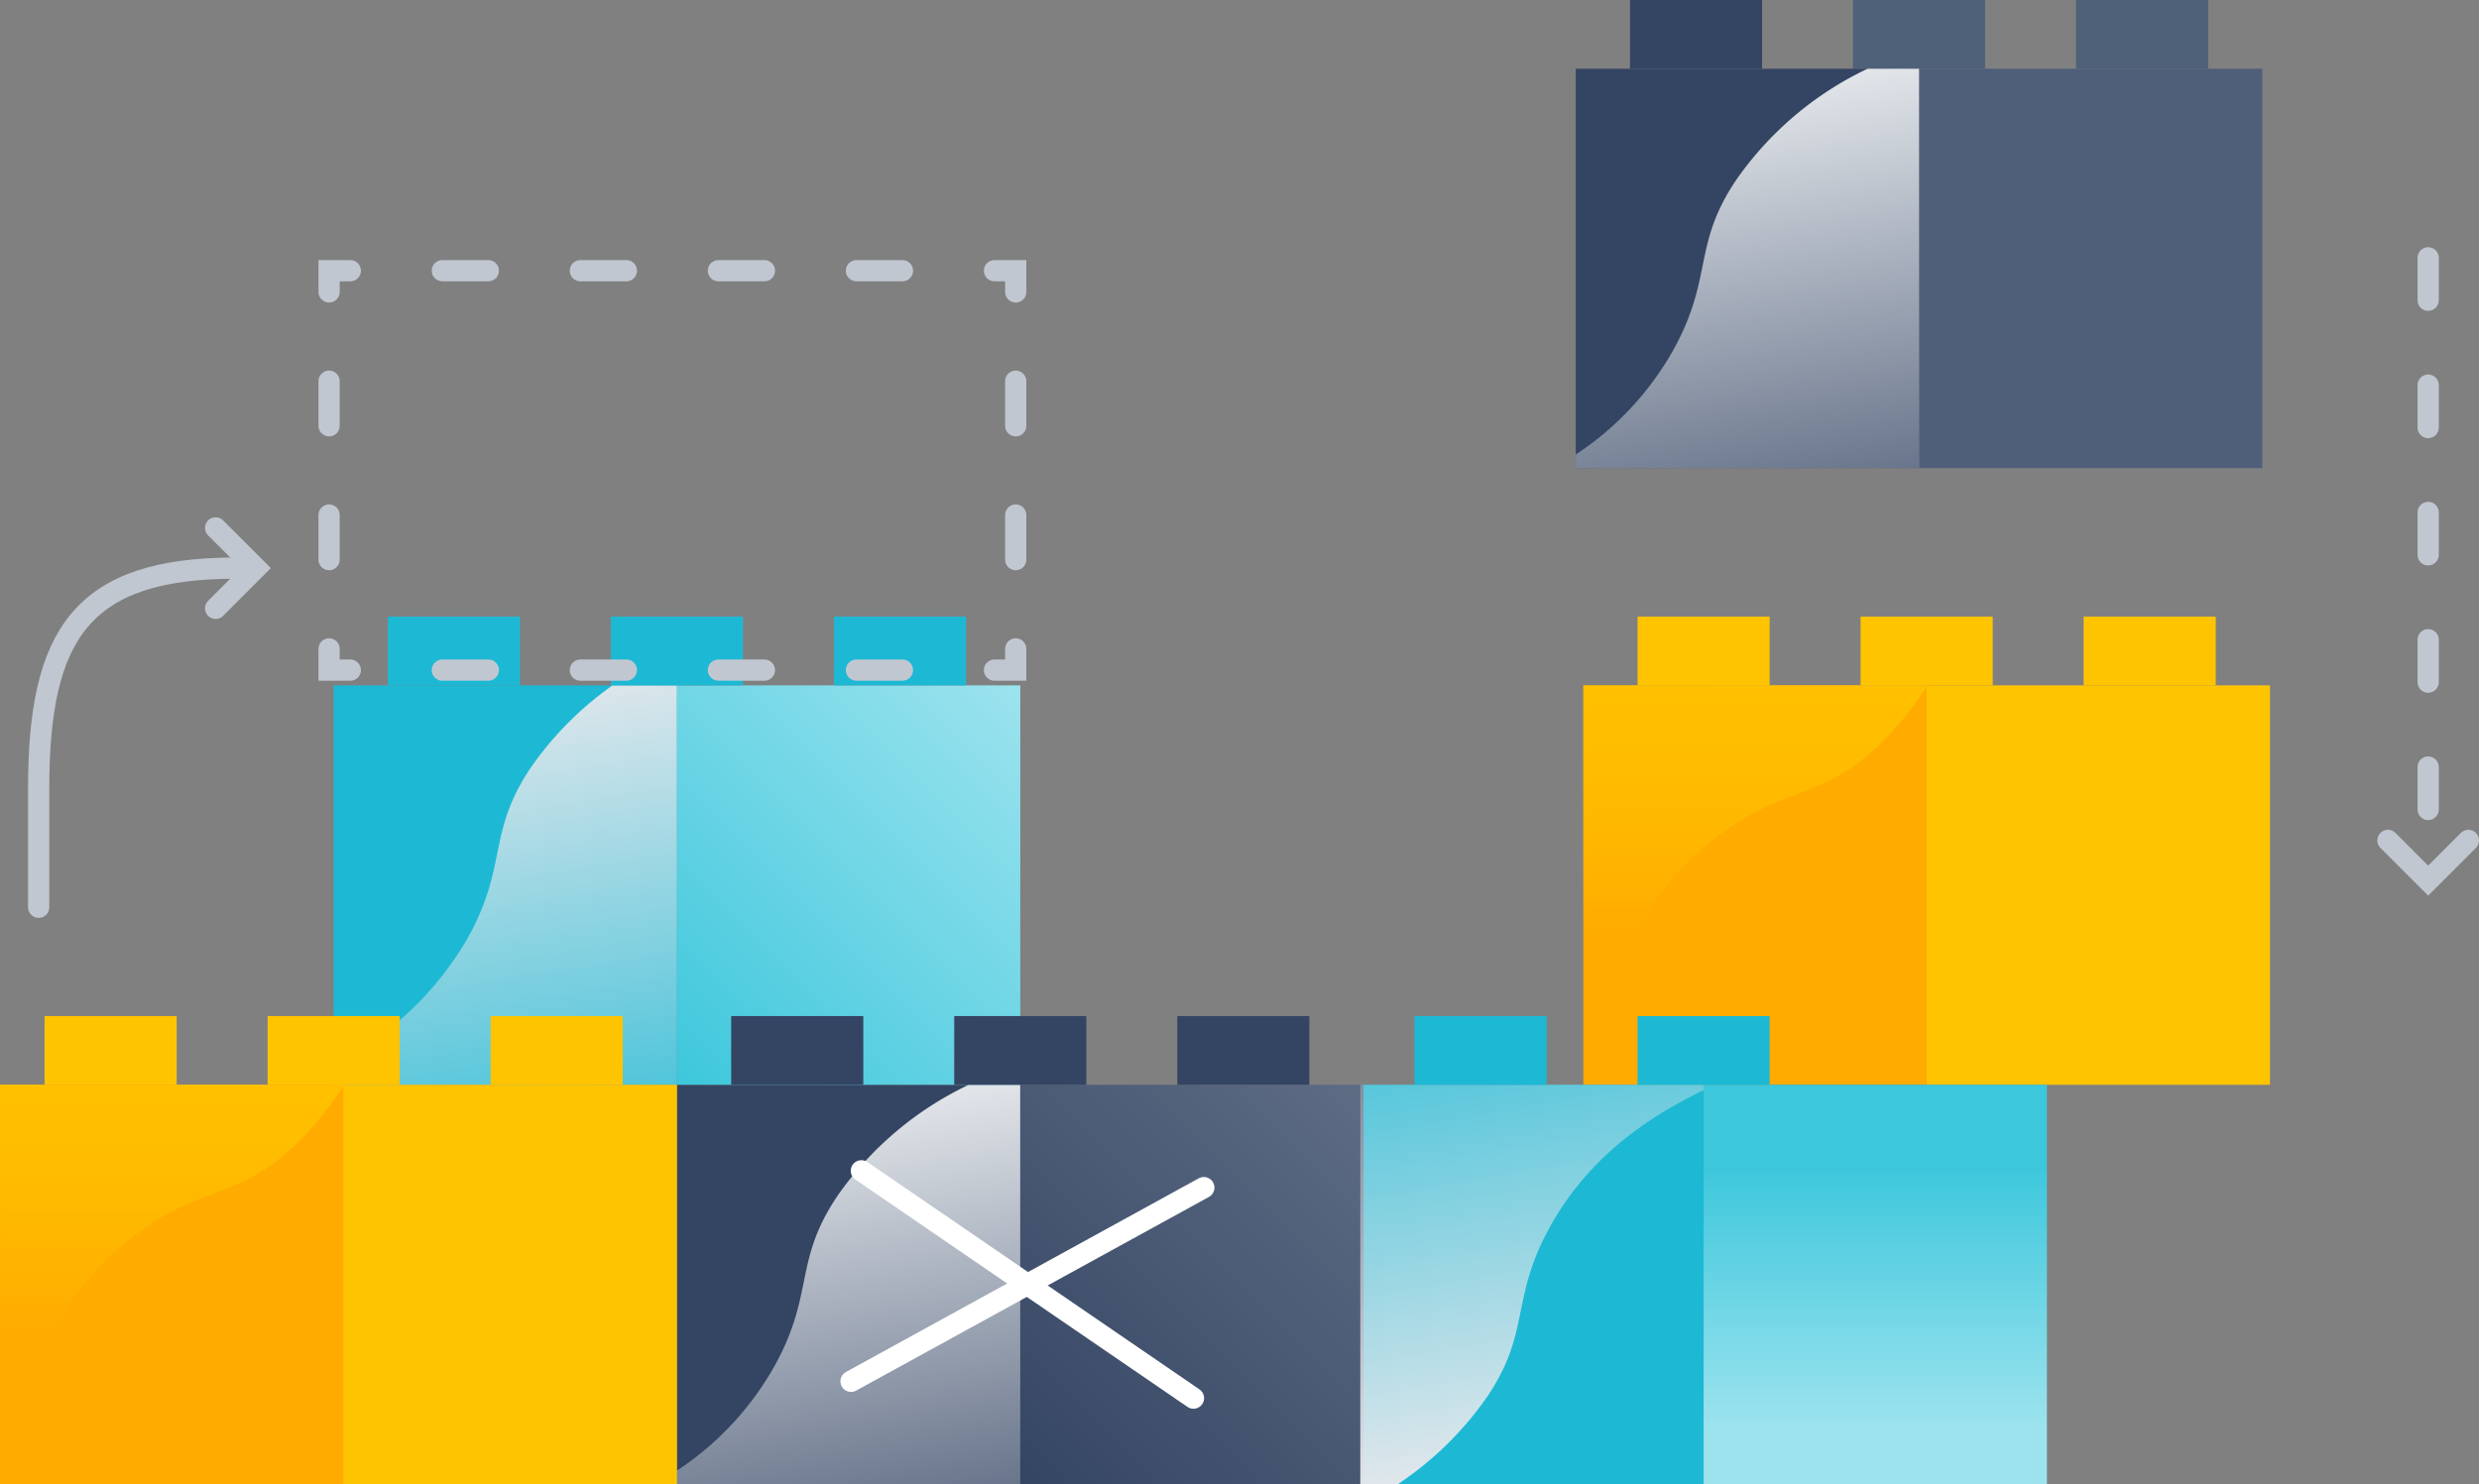
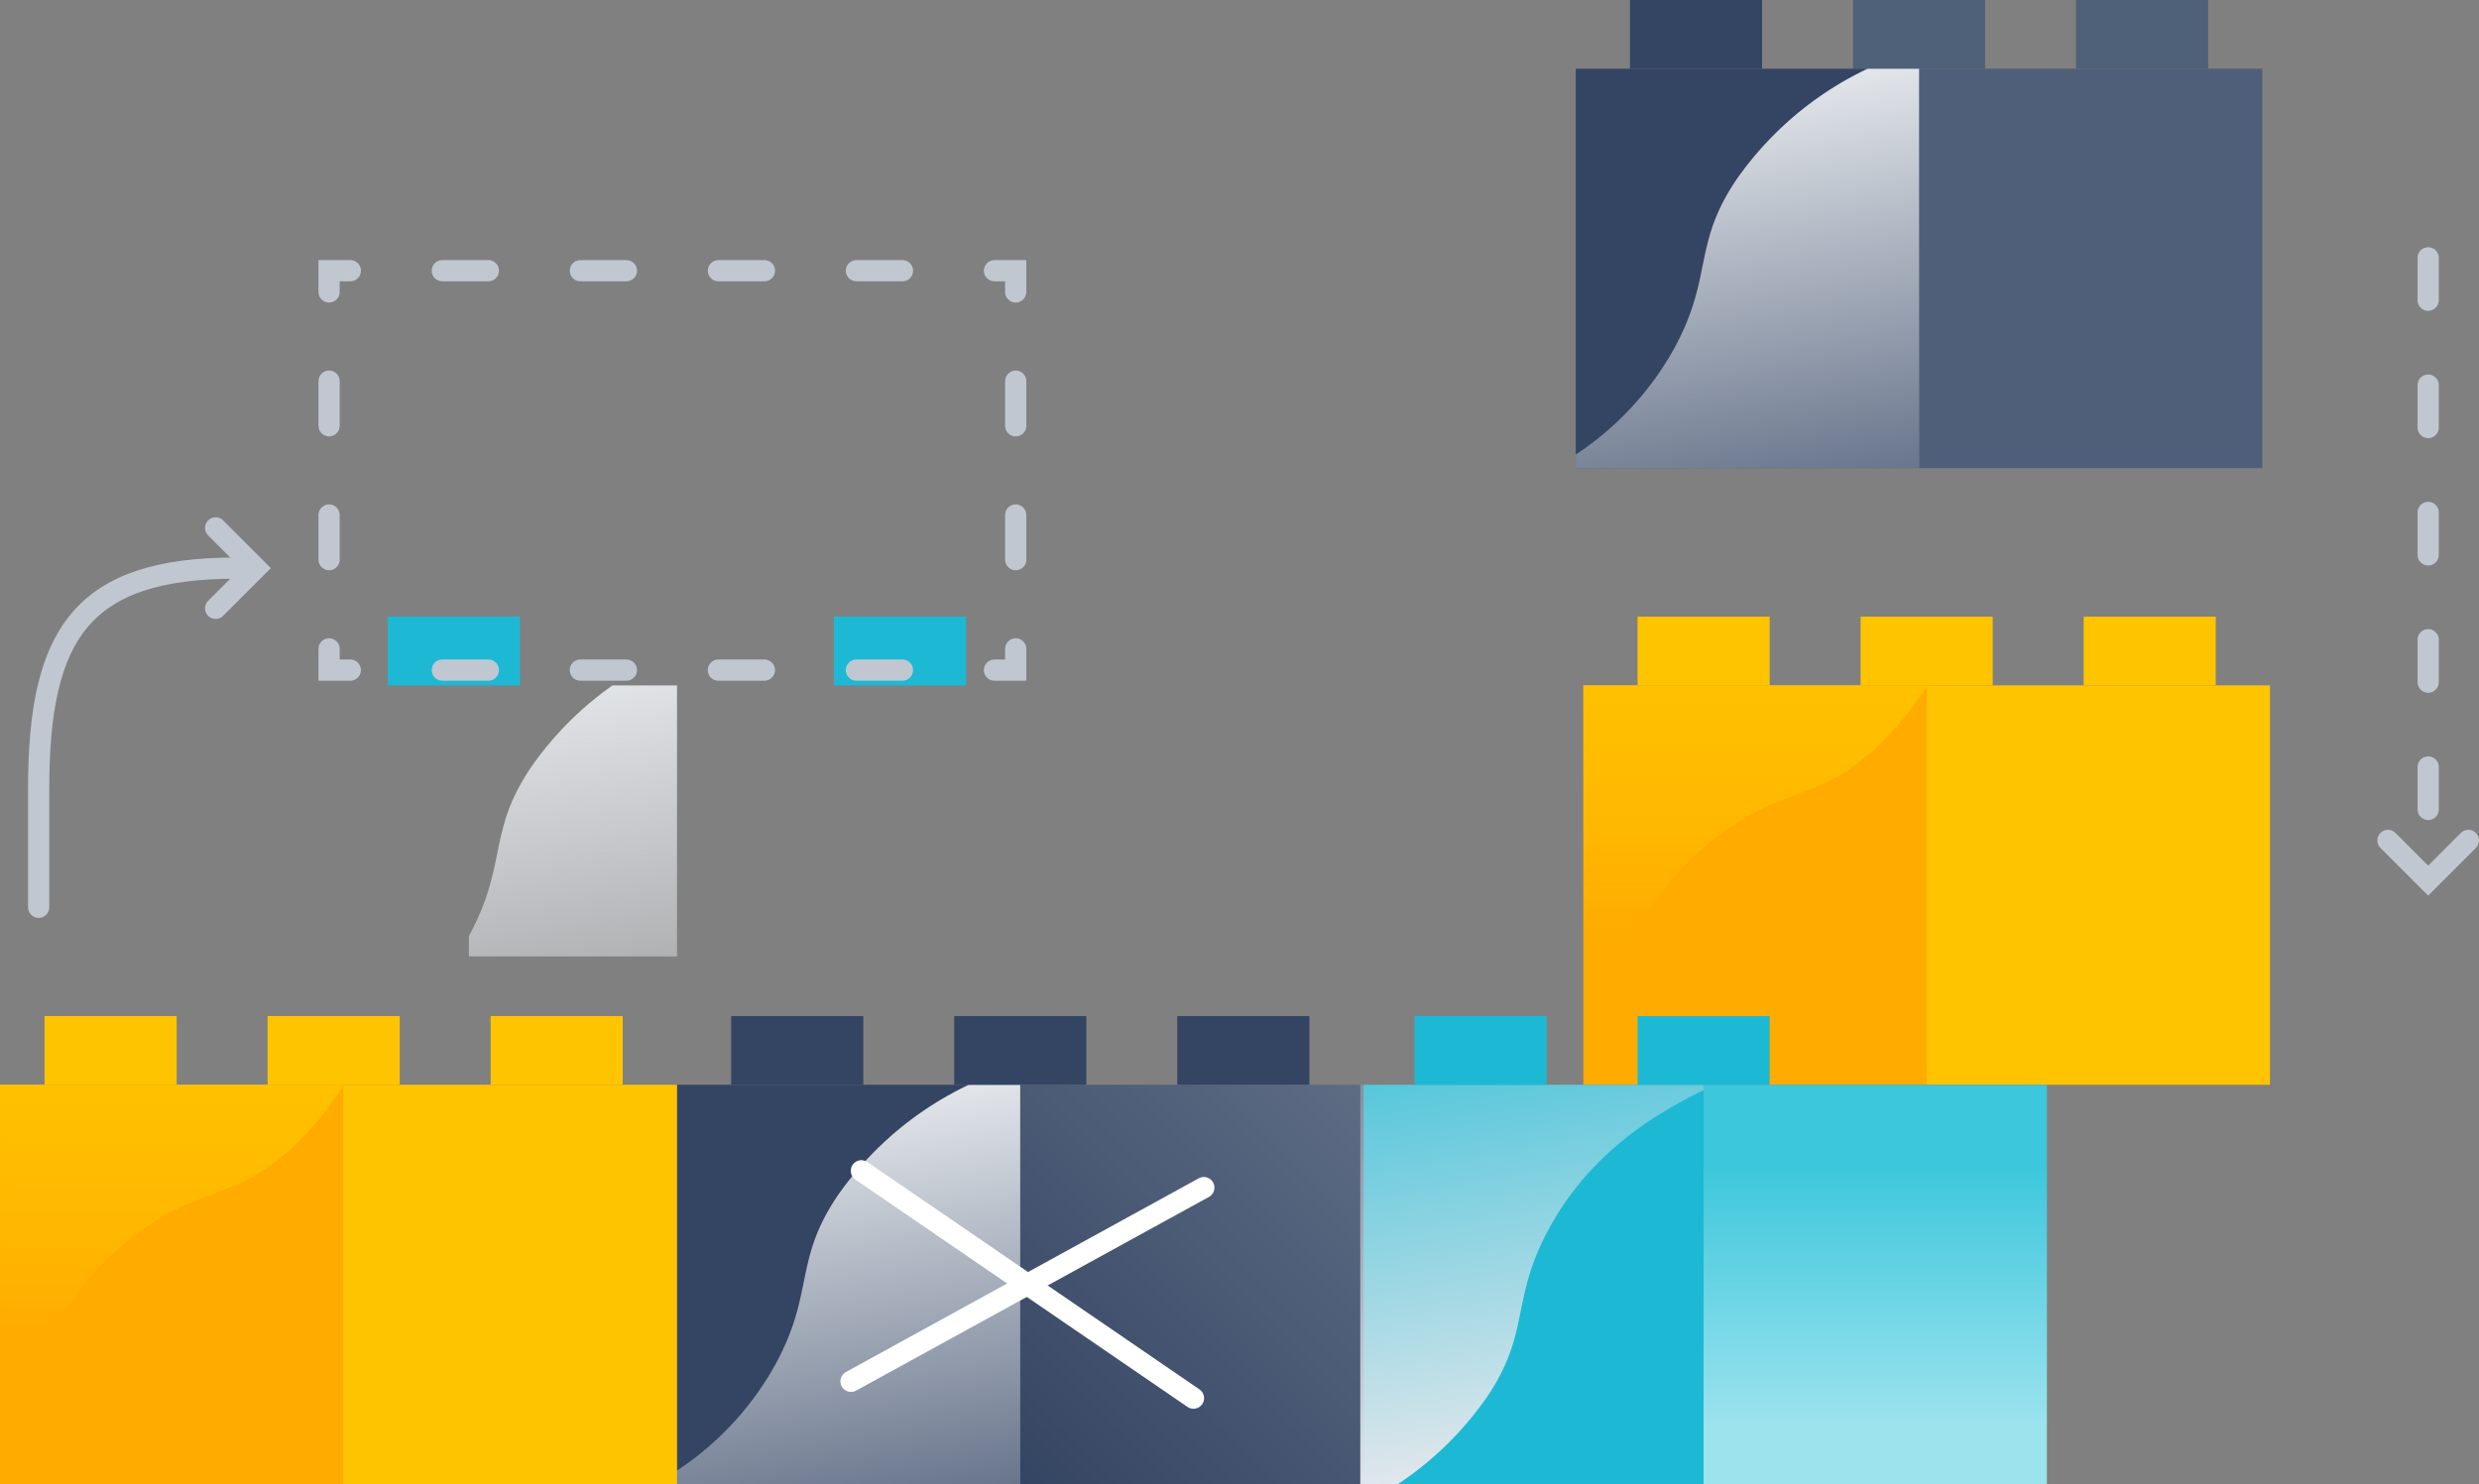
<svg xmlns="http://www.w3.org/2000/svg" xmlns:xlink="http://www.w3.org/1999/xlink" viewBox="0 0 233.616 139.905">
  <rect x="0" y="0" width="233.616" height="139.905" fill="#808080" stroke="none" />
  <defs>
    <style>.cls-1{isolation:isolate;}.cls-2{fill:#ffab00;}.cls-13,.cls-15,.cls-21,.cls-3,.cls-7,.cls-9{mix-blend-mode:multiply;}.cls-3{fill:url(#linear-gradient);}.cls-4{fill:#1db9d4;}.cls-5{fill:#344563;}.cls-6{fill:#ffc400;}.cls-7{fill:url(#N75);}.cls-8{fill:url(#linear-gradient-2);}.cls-9{fill:url(#N75-2);}.cls-10{fill:url(#T200-T75);}.cls-11{fill:#505f79;}.cls-12{fill:#4f6079;}.cls-13{fill:url(#N75-3);}.cls-14{fill:url(#T200-T75-2);}.cls-15{fill:url(#N75-4);}.cls-16,.cls-17,.cls-18,.cls-19,.cls-20{fill:none;stroke-linecap:round;stroke-miterlimit:10;stroke-width:2px;}.cls-16,.cls-17,.cls-18,.cls-19{stroke:#c1c7d0;}.cls-16{stroke-dasharray:4 8;}.cls-18{stroke-dasharray:4.206 8.412;}.cls-19{stroke-dasharray:4.336 8.672;}.cls-20{stroke:#fff;}.cls-21{fill:url(#linear-gradient-3);}</style>
    <linearGradient id="linear-gradient" x1="981.765" y1="4842.691" x2="982.401" y2="4910.693" gradientTransform="translate(1101.847 4956.909) rotate(-179.464)" gradientUnits="userSpaceOnUse">
      <stop offset="0.25" stop-color="#ffc400" stop-opacity="0" />
      <stop offset="0.266" stop-color="#ffc400" stop-opacity="0.064" />
      <stop offset="0.32" stop-color="#ffc400" stop-opacity="0.258" />
      <stop offset="0.378" stop-color="#ffc400" stop-opacity="0.435" />
      <stop offset="0.439" stop-color="#ffc400" stop-opacity="0.587" />
      <stop offset="0.504" stop-color="#ffc400" stop-opacity="0.715" />
      <stop offset="0.573" stop-color="#ffc400" stop-opacity="0.82" />
      <stop offset="0.648" stop-color="#ffc400" stop-opacity="0.9" />
      <stop offset="0.732" stop-color="#ffc400" stop-opacity="0.957" />
      <stop offset="0.834" stop-color="#ffc400" stop-opacity="0.99" />
      <stop offset="1" stop-color="#ffc400" />
    </linearGradient>
    <linearGradient id="N75" x1="-1851.075" y1="2479.331" x2="-1801.586" y2="2479.331" gradientTransform="matrix(0.168, 0.986, 0.986, -0.168, -2055.827, 2345.415)" gradientUnits="userSpaceOnUse">
      <stop offset="0" stop-color="#e5e8ec" />
      <stop offset="1" stop-color="#e5e8ec" stop-opacity="0.1" />
    </linearGradient>
    <linearGradient id="linear-gradient-2" x1="94.825" y1="138.581" x2="129.826" y2="103.579" gradientUnits="userSpaceOnUse">
      <stop offset="0" stop-color="#344563" />
      <stop offset="1" stop-color="#5e6c84" />
    </linearGradient>
    <linearGradient id="N75-2" x1="-1895.737" y1="2453.767" x2="-1846.248" y2="2453.767" xlink:href="#N75" />
    <linearGradient id="T200-T75" x1="62.472" y1="100.932" x2="97.473" y2="65.93" gradientUnits="userSpaceOnUse">
      <stop offset="0" stop-color="#3dc7dc" />
      <stop offset="1" stop-color="#9ce3ee" />
    </linearGradient>
    <linearGradient id="N75-3" x1="3409.276" y1="2164.914" x2="3458.765" y2="2164.914" gradientTransform="matrix(-0.168, -0.986, -0.986, 0.168, 2854.75, 3136.393)" xlink:href="#N75" />
    <linearGradient id="T200-T75-2" x1="176.722" y1="109.956" x2="176.722" y2="134.543" xlink:href="#T200-T75" />
    <linearGradient id="N75-4" x1="-1931.25" y1="2578.926" x2="-1881.761" y2="2578.926" xlink:href="#N75" />
    <linearGradient id="linear-gradient-3" x1="1130.617" y1="4803.647" x2="1131.253" y2="4871.649" xlink:href="#linear-gradient" />
  </defs>
  <title>Project management</title>
  <g class="cls-1">
    <g id="Layer_2" data-name="Layer 2">
      <g id="Layer_1-2" data-name="Layer 1">
        <rect id="_Rectangle_" data-name="&lt;Rectangle&gt;" class="cls-2" x="149.21" y="64.606" width="32.353" height="37.649" />
        <path class="cls-3" d="M149.216,64.606V102.1c1.5-5.24,3.149-15.9,12.53-23.18,6.229-4.83,9.632-3.329,15.171-8.54a30.539,30.539,0,0,0,4.726-5.775Z" />
        <rect id="_Rectangle_2" data-name="&lt;Rectangle&gt;" class="cls-4" x="128.192" y="102.255" width="32.353" height="37.649" />
        <rect id="_Rectangle_3" data-name="&lt;Rectangle&gt;" class="cls-5" x="63.796" y="102.255" width="32.353" height="37.649" />
-         <rect id="_Rectangle_4" data-name="&lt;Rectangle&gt;" class="cls-4" x="31.443" y="64.606" width="32.353" height="37.649" />
        <rect id="_Rectangle_5" data-name="&lt;Rectangle&gt;" class="cls-6" x="181.564" y="64.606" width="32.353" height="37.649" />
        <rect class="cls-6" x="154.32" y="58.128" width="12.449" height="6.479" />
        <rect class="cls-6" x="196.358" y="58.128" width="12.449" height="6.479" />
        <rect id="_Rectangle_6" data-name="&lt;Rectangle&gt;" class="cls-6" x="31.443" y="102.255" width="32.353" height="37.649" />
        <path class="cls-7" d="M96.149,102.255H91.3A31.578,31.578,0,0,0,78.942,112.7c-4.155,6.134-2.185,9.174-5.866,15.913a28.529,28.529,0,0,1-9.28,10.013V139.9H96.149Z" />
        <rect class="cls-8" x="96.149" y="102.255" width="32.353" height="37.649" />
-         <path class="cls-9" d="M63.8,64.606h-6.07a31.164,31.164,0,0,0-7.678,7.712c-4.155,6.134-2.185,9.174-5.866,15.913a30.2,30.2,0,0,1-12.74,12.1v1.926H63.8Z" />
-         <rect class="cls-10" x="63.796" y="64.606" width="32.353" height="37.649" />
+         <path class="cls-9" d="M63.8,64.606h-6.07a31.164,31.164,0,0,0-7.678,7.712c-4.155,6.134-2.185,9.174-5.866,15.913v1.926H63.8Z" />
        <rect class="cls-6" x="4.199" y="95.777" width="12.449" height="6.479" />
        <rect class="cls-6" x="25.218" y="95.777" width="12.449" height="6.479" />
        <rect class="cls-6" x="46.236" y="95.777" width="12.449" height="6.479" />
        <rect class="cls-5" x="68.906" y="95.777" width="12.449" height="6.479" />
        <rect class="cls-5" x="89.924" y="95.777" width="12.449" height="6.479" />
        <rect class="cls-5" x="110.943" y="95.777" width="12.449" height="6.479" />
        <rect class="cls-4" x="36.553" y="58.128" width="12.449" height="6.479" />
-         <rect class="cls-4" x="57.571" y="58.128" width="12.449" height="6.479" />
        <rect class="cls-4" x="78.59" y="58.128" width="12.449" height="6.479" />
        <rect id="_Rectangle_7" data-name="&lt;Rectangle&gt;" class="cls-11" x="180.848" y="6.479" width="32.353" height="37.649" />
        <rect class="cls-5" x="153.605" width="12.449" height="6.479" />
        <rect class="cls-12" x="174.623" width="12.449" height="6.479" />
        <rect class="cls-12" x="195.642" width="12.449" height="6.479" />
        <path class="cls-13" d="M160.545,102.255H128.192V139.9h3.543a31.373,31.373,0,0,0,8.388-8.2c4.155-6.134,2.185-9.174,5.866-15.913,3.794-6.945,9.678-10.655,14.556-13.026Z" />
        <rect id="_Rectangle_8" data-name="&lt;Rectangle&gt;" class="cls-14" x="160.545" y="102.255" width="32.353" height="37.649" />
        <rect class="cls-4" x="133.302" y="95.777" width="12.449" height="6.479" />
        <rect class="cls-4" x="154.32" y="95.777" width="12.449" height="6.479" />
        <rect class="cls-6" x="175.339" y="58.128" width="12.449" height="6.479" />
        <rect id="_Rectangle_9" data-name="&lt;Rectangle&gt;" class="cls-5" x="148.495" y="6.479" width="32.353" height="37.649" />
        <path class="cls-15" d="M180.848,6.479H176a31.578,31.578,0,0,0-12.356,10.442c-4.155,6.134-2.185,9.174-5.866,15.913a28.528,28.528,0,0,1-9.281,10.013v1.281h32.353Z" />
        <line class="cls-16" x1="228.826" y1="24.303" x2="228.826" y2="81.369" />
        <path class="cls-16" d="M228.826,81.3" />
        <polyline class="cls-17" points="232.616 79.221 228.826 83.012 225.035 79.221" />
        <polyline class="cls-17" points="33.012 25.518 31.012 25.518 31.012 27.518" />
        <line class="cls-18" x1="31.012" y1="35.93" x2="31.012" y2="56.961" />
        <polyline class="cls-17" points="31.012 61.167 31.012 63.167 33.012 63.167" />
        <polyline class="cls-19" points="41.684 63.167 63.365 63.167 89.383 63.167" />
        <polyline class="cls-17" points="93.719 63.167 95.719 63.167 95.719 61.167" />
        <line class="cls-18" x1="95.719" y1="52.755" x2="95.719" y2="31.724" />
        <polyline class="cls-17" points="95.719 27.518 95.719 25.518 93.719 25.518" />
        <polyline class="cls-19" points="85.046 25.518 63.365 25.518 37.348 25.518" />
        <path class="cls-17" d="M3.644,85.524V74.344c0-14.545,4.027-20.791,18.572-20.791h0" />
        <polyline class="cls-17" points="20.321 49.763 24.111 53.554 20.321 57.345" />
        <line class="cls-20" x1="81.174" y1="110.365" x2="112.47" y2="131.795" />
        <line class="cls-20" x1="113.446" y1="111.951" x2="80.199" y2="130.209" />
        <rect id="_Rectangle_10" data-name="&lt;Rectangle&gt;" class="cls-2" y="102.255" width="32.353" height="37.649" />
        <path class="cls-21" d="M.006,102.255V139.75c1.5-5.24,3.149-15.9,12.53-23.18,6.229-4.83,9.632-3.329,15.171-8.54a30.539,30.539,0,0,0,4.726-5.775Z" />
      </g>
    </g>
  </g>
</svg>